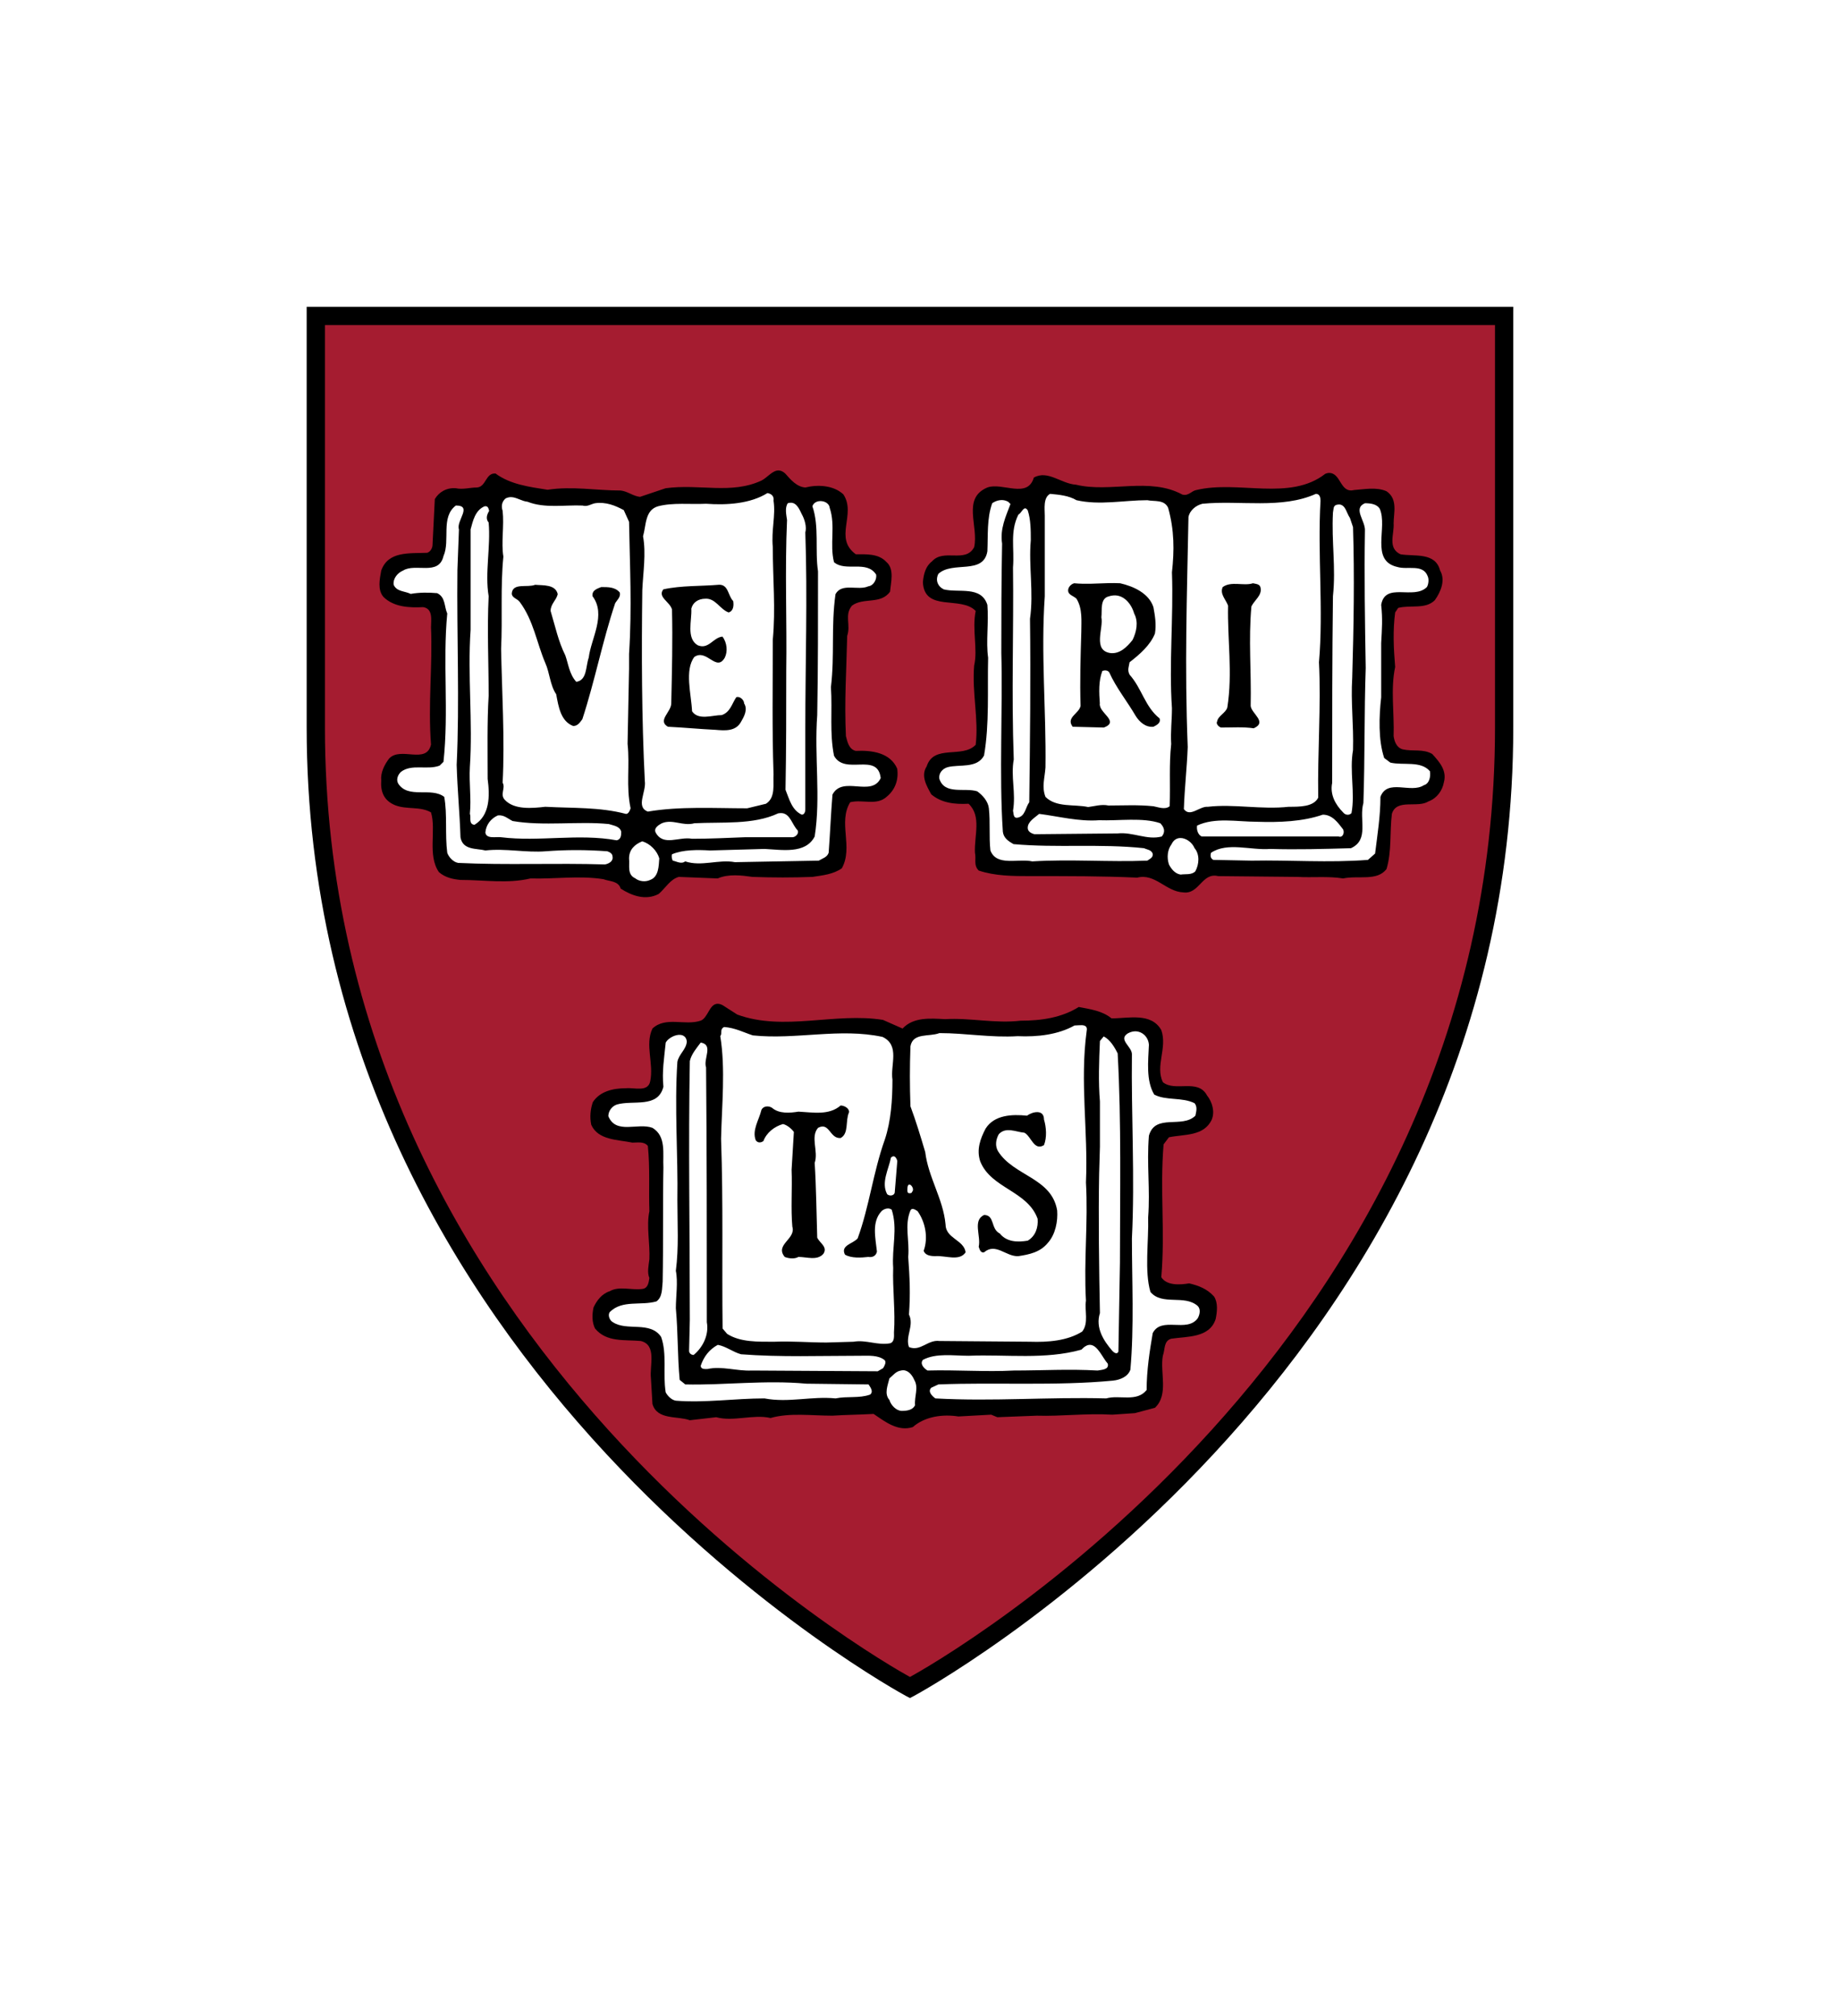
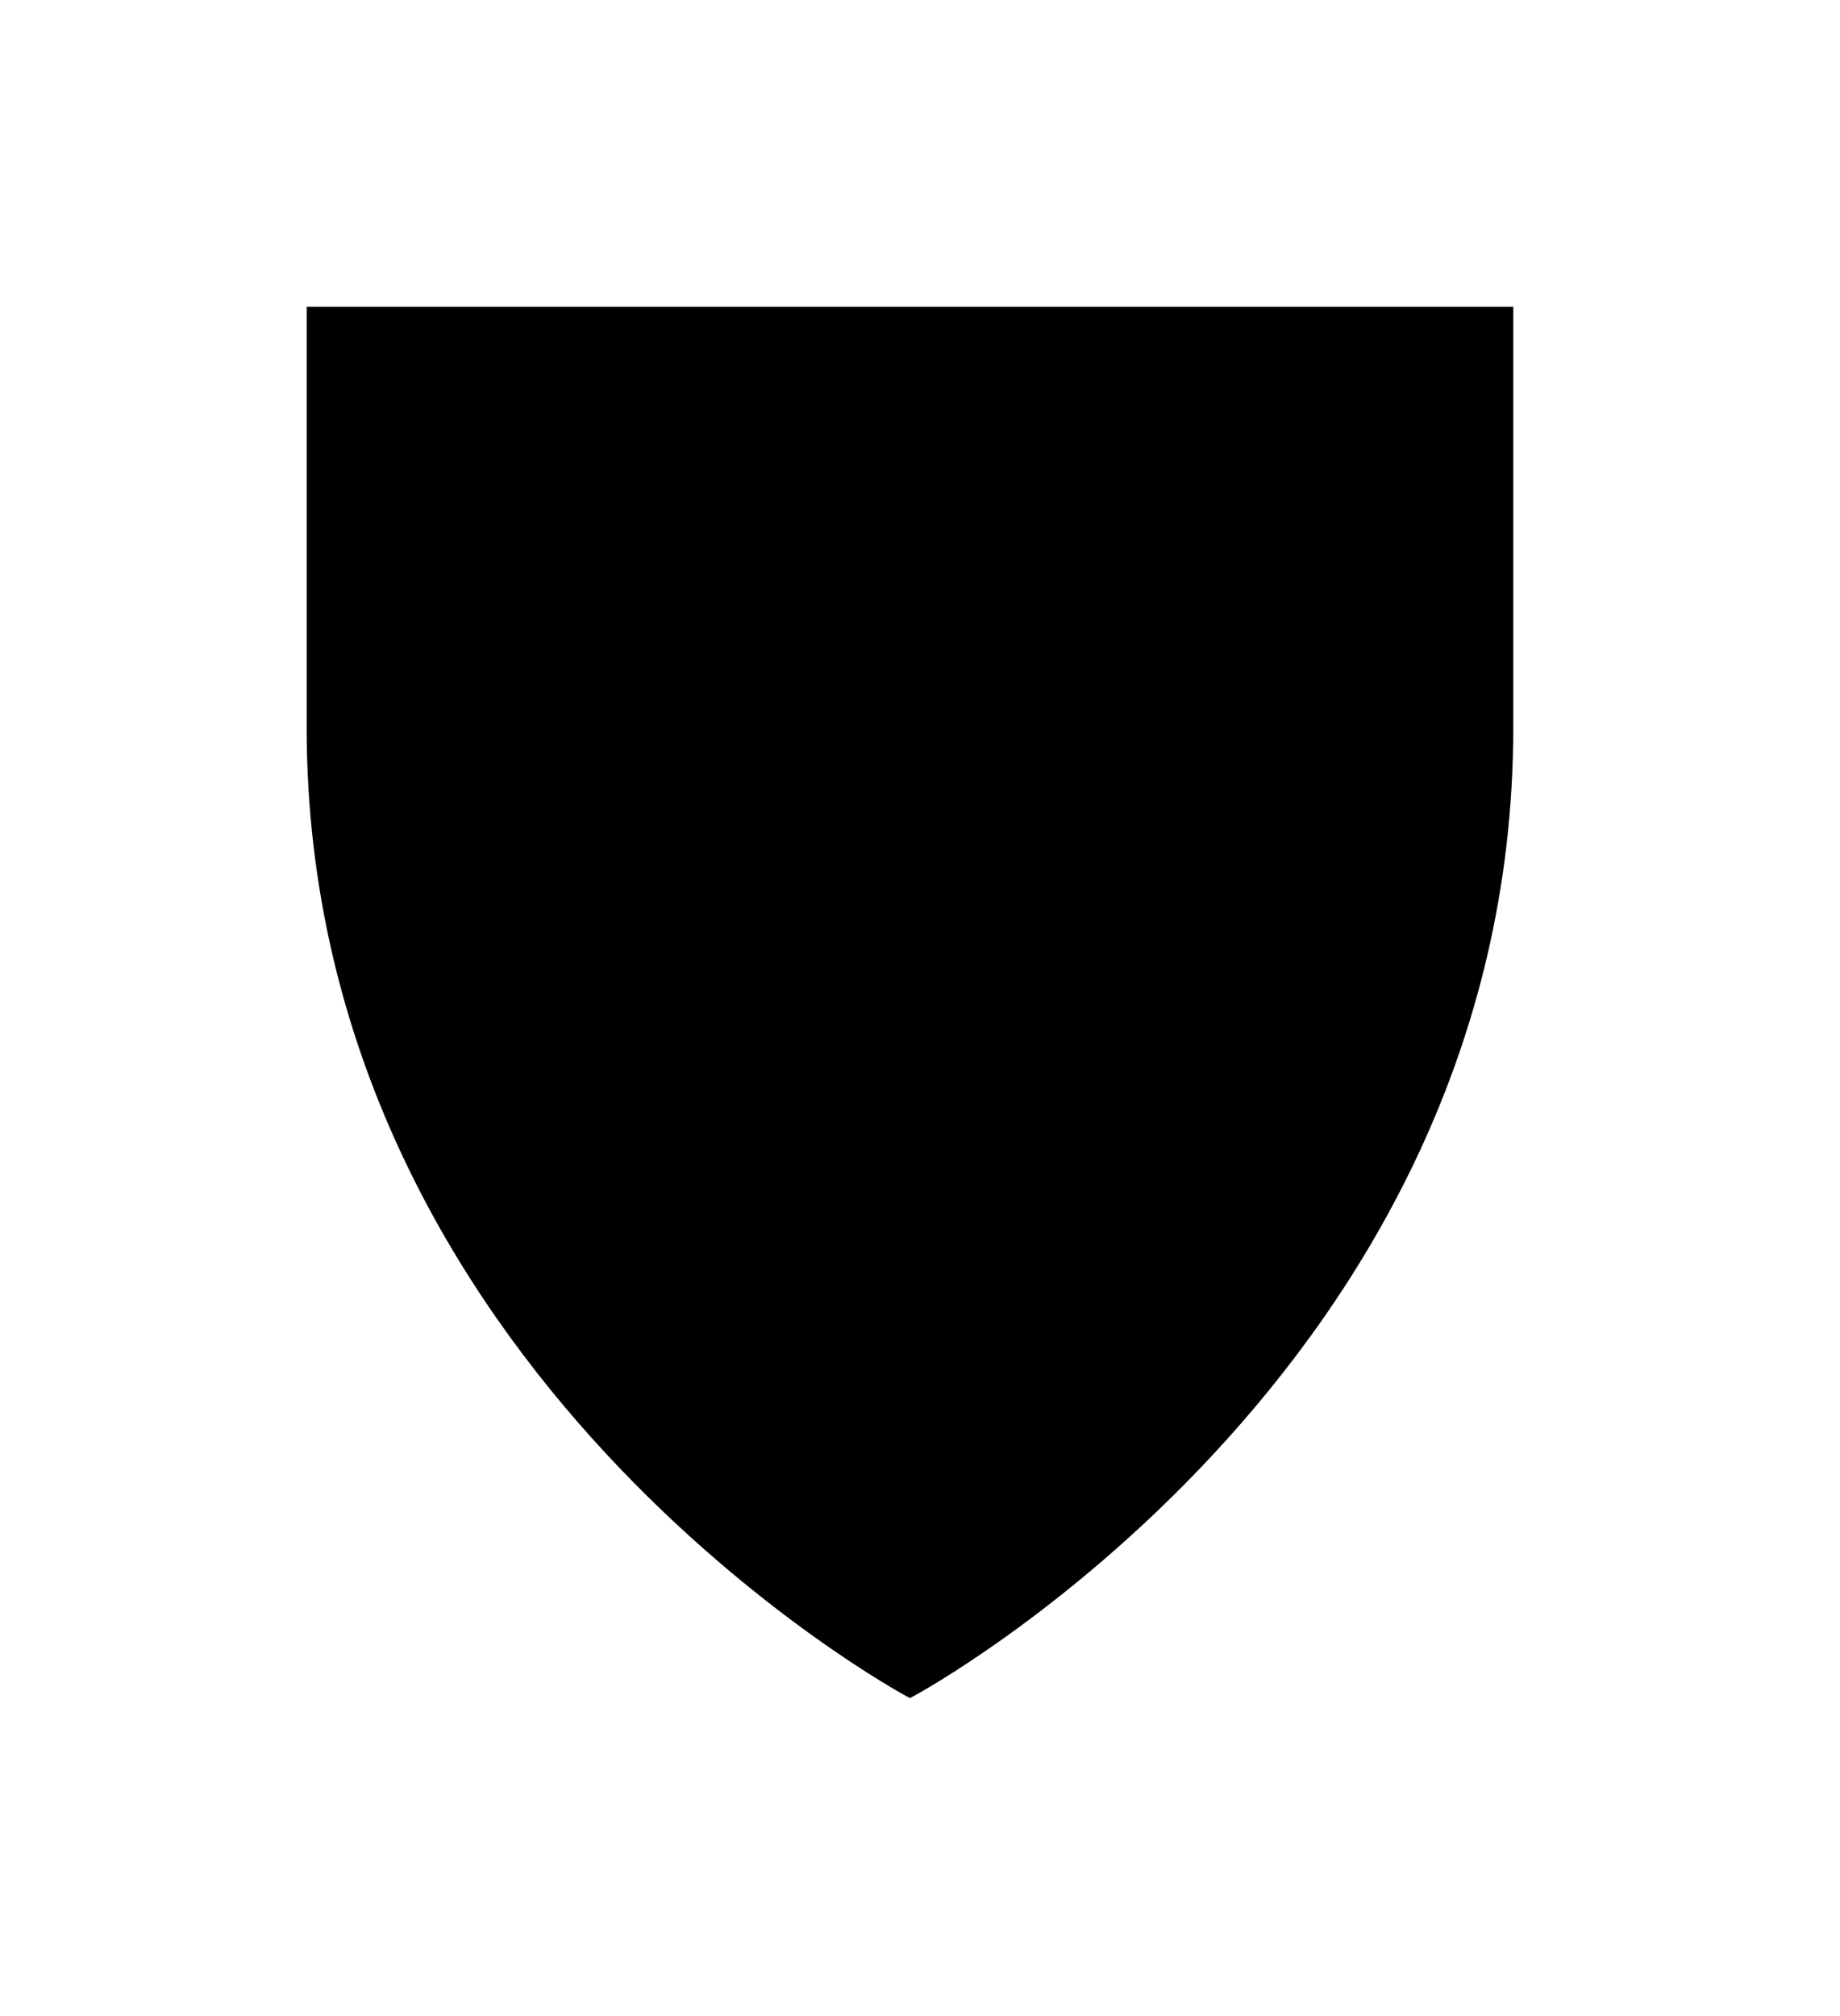
<svg xmlns="http://www.w3.org/2000/svg" width="42" height="46" viewBox="0 0 42 46" fill="none">
  <g filter="url(#filter0_d_1377_19321)">
    <path d="M7 1V1.209V10.598C7 25.333 20.672 32.692 20.672 32.692L20.771 32.744L20.869 32.692C20.869 32.692 34.542 25.333 34.542 10.598V1.209L34.543 1H34.334H7.209H7L7 1Z" fill="black" />
-     <path d="M7.417 1.417H34.125V10.598C34.125 24.766 21.321 31.961 20.771 32.263C20.222 31.96 7.417 24.765 7.417 10.598V1.417Z" fill="#A51C30" />
-     <path d="M17.773 4.734C17.631 4.731 17.512 4.901 17.379 4.966C16.686 5.285 15.973 5.035 15.194 5.14L14.608 5.337C14.449 5.319 14.328 5.21 14.168 5.192C13.6 5.192 13.064 5.088 12.499 5.175C12.073 5.108 11.65 5.053 11.311 4.804C11.082 4.786 11.099 5.109 10.887 5.123C10.728 5.123 10.565 5.175 10.406 5.14C10.194 5.122 10.015 5.23 9.925 5.389L9.873 6.433C9.873 6.505 9.821 6.593 9.751 6.613C9.342 6.63 8.861 6.571 8.702 7.018C8.667 7.212 8.613 7.459 8.754 7.621C8.986 7.85 9.339 7.87 9.658 7.853C9.89 7.887 9.838 8.151 9.838 8.311C9.876 9.197 9.768 10.05 9.838 10.988C9.734 11.449 9.148 11.026 8.882 11.307C8.774 11.45 8.684 11.629 8.702 11.806C8.684 12.055 8.755 12.266 9.021 12.373C9.288 12.477 9.592 12.393 9.838 12.536C9.963 12.944 9.752 13.507 10.018 13.898C10.16 14.023 10.334 14.06 10.51 14.077C11.061 14.077 11.578 14.168 12.11 14.043C12.661 14.06 13.222 13.973 13.774 14.06C13.915 14.115 14.113 14.095 14.168 14.275C14.414 14.434 14.736 14.556 15.037 14.396C15.197 14.255 15.301 14.06 15.495 14.008L16.382 14.043C16.628 13.935 16.93 13.973 17.176 14.008C17.637 14.025 18.101 14.025 18.544 14.008C18.773 13.973 19.022 13.95 19.216 13.811C19.483 13.33 19.123 12.765 19.407 12.304C19.692 12.234 20.011 12.391 20.242 12.177C20.436 12.017 20.515 11.788 20.48 11.539C20.32 11.168 19.892 11.116 19.535 11.133C19.375 11.098 19.343 10.922 19.309 10.797C19.271 10.001 19.321 9.287 19.338 8.508C19.425 8.258 19.268 8.03 19.448 7.818C19.711 7.624 20.103 7.8 20.317 7.499C20.332 7.302 20.424 6.981 20.231 6.821C20.053 6.627 19.767 6.647 19.535 6.647C19.022 6.273 19.553 5.74 19.251 5.28C19.023 5.068 18.663 5.054 18.382 5.123C18.188 5.109 18.048 4.946 17.924 4.804C17.871 4.756 17.821 4.735 17.773 4.734L17.773 4.734ZM30.316 4.792C30.296 4.794 30.276 4.803 30.252 4.81C29.439 5.444 28.267 4.951 27.308 5.181C27.2 5.198 27.131 5.323 26.989 5.285C26.244 4.879 25.339 5.249 24.56 5.059C24.221 5.038 23.917 4.717 23.598 4.897C23.456 5.389 22.874 4.998 22.538 5.123C21.952 5.369 22.343 6.007 22.236 6.485C22.039 6.859 21.54 6.508 21.274 6.809C21.132 6.916 21.083 7.091 21.066 7.285C21.1 7.974 21.935 7.587 22.271 7.94C22.184 8.365 22.323 8.812 22.236 9.186C22.184 9.806 22.343 10.409 22.271 10.994C21.969 11.313 21.315 10.974 21.152 11.487C21.013 11.701 21.15 11.93 21.257 12.124C21.489 12.321 21.79 12.356 22.109 12.339C22.41 12.623 22.236 13.065 22.254 13.457C22.288 13.596 22.216 13.738 22.34 13.863C22.711 13.988 23.122 13.99 23.511 13.99C24.38 13.99 25.16 13.988 25.957 14.025C26.366 13.919 26.614 14.344 27.006 14.361C27.377 14.414 27.432 13.9 27.806 13.99C27.806 13.99 29.614 14.008 29.614 14.008C29.968 14.028 30.319 13.988 30.658 14.043C31.009 13.97 31.435 14.111 31.649 13.828C31.771 13.419 31.719 12.994 31.771 12.57C31.878 12.214 32.356 12.445 32.605 12.286C32.8 12.214 32.924 12.04 32.959 11.846C33.031 11.58 32.855 11.382 32.692 11.203C32.481 11.081 32.252 11.15 32.02 11.098C31.878 11.06 31.829 10.919 31.811 10.797C31.829 10.281 31.738 9.716 31.846 9.22C31.811 8.795 31.791 8.383 31.846 7.974L31.916 7.87C32.2 7.798 32.536 7.908 32.75 7.696C32.892 7.5 32.997 7.232 32.872 7.018C32.764 6.592 32.287 6.702 31.968 6.647C31.666 6.505 31.829 6.186 31.811 5.94C31.811 5.707 31.913 5.387 31.649 5.209C31.418 5.106 31.136 5.166 30.907 5.181C30.576 5.262 30.617 4.765 30.316 4.792ZM16.353 16.906C16.191 16.931 16.151 17.23 15.994 17.288C15.637 17.41 15.195 17.184 14.893 17.468C14.716 17.839 14.928 18.265 14.841 18.674C14.789 18.923 14.486 18.812 14.29 18.83C13.989 18.83 13.69 18.902 13.531 19.149C13.478 19.308 13.458 19.485 13.496 19.665C13.655 20.018 14.099 20.001 14.435 20.071C14.559 20.071 14.699 20.039 14.788 20.146C14.84 20.659 14.806 21.14 14.823 21.636C14.751 21.972 14.84 22.377 14.823 22.731C14.806 22.872 14.768 23.035 14.823 23.16C14.806 23.267 14.791 23.391 14.667 23.409C14.417 23.444 14.13 23.337 13.919 23.461C13.742 23.516 13.621 23.672 13.548 23.832C13.513 23.991 13.51 24.171 13.583 24.313C13.846 24.632 14.255 24.563 14.626 24.597C15 24.687 14.824 25.165 14.858 25.449L14.893 26.034C15 26.405 15.461 26.301 15.745 26.405L16.348 26.336C16.739 26.444 17.197 26.263 17.588 26.354C18.032 26.229 18.507 26.301 19.002 26.301C19.304 26.281 19.622 26.279 19.941 26.261C20.207 26.441 20.495 26.669 20.834 26.562C21.115 26.316 21.521 26.263 21.877 26.319L22.625 26.278L22.764 26.336L23.668 26.301C24.219 26.319 24.786 26.243 25.39 26.278L25.905 26.243L26.363 26.121C26.682 25.82 26.474 25.324 26.543 24.933C26.598 24.791 26.557 24.597 26.734 24.545C27.108 24.49 27.606 24.528 27.748 24.099C27.785 23.925 27.803 23.724 27.713 23.583C27.554 23.406 27.36 23.334 27.145 23.282C26.934 23.317 26.633 23.337 26.508 23.142C26.598 22.079 26.473 21.174 26.56 20.111C26.56 20.111 26.682 19.949 26.682 19.949C27.035 19.876 27.482 19.931 27.661 19.543C27.731 19.367 27.676 19.152 27.551 18.993C27.34 18.601 26.827 18.923 26.543 18.691C26.366 18.318 26.65 17.912 26.508 17.503C26.276 17.097 25.764 17.236 25.372 17.236C25.161 17.063 24.891 17.028 24.624 16.976C24.236 17.219 23.775 17.289 23.297 17.289C22.711 17.358 22.144 17.219 21.575 17.254C21.236 17.236 20.851 17.202 20.602 17.468L20.155 17.271C19.058 17.094 17.892 17.538 16.829 17.149L16.493 16.934C16.439 16.905 16.391 16.899 16.353 16.905L16.353 16.906Z" fill="black" />
-     <path d="M17.518 5.25C17.127 5.494 16.593 5.529 16.116 5.494C15.762 5.512 15.356 5.462 15.02 5.552C14.719 5.639 14.751 5.986 14.678 6.236C14.751 6.627 14.678 7.076 14.661 7.465C14.643 8.884 14.646 10.385 14.719 11.823C14.754 12.072 14.504 12.412 14.788 12.518C15.515 12.394 16.31 12.443 17.055 12.443L17.484 12.339C17.712 12.197 17.642 11.878 17.657 11.666C17.622 10.62 17.64 9.676 17.64 8.595C17.707 7.885 17.64 7.213 17.64 6.485C17.603 6.094 17.709 5.76 17.657 5.424C17.674 5.32 17.605 5.265 17.518 5.25ZM23.969 5.268C23.809 5.357 23.848 5.607 23.848 5.766V7.603C23.757 8.933 23.882 10.197 23.864 11.51C23.847 11.756 23.775 11.953 23.864 12.182C24.111 12.431 24.522 12.345 24.838 12.414C24.98 12.397 25.14 12.345 25.302 12.379C25.655 12.379 25.972 12.359 26.328 12.396C26.433 12.414 26.592 12.483 26.699 12.396C26.717 11.881 26.682 11.455 26.734 10.976C26.716 10.693 26.751 10.441 26.751 10.159C26.681 9.148 26.788 8.087 26.751 7.059C26.806 6.56 26.807 6.1 26.664 5.586C26.574 5.392 26.348 5.447 26.189 5.413C25.655 5.413 25.102 5.534 24.572 5.413C24.395 5.308 24.183 5.288 23.969 5.268ZM30.037 5.268C29.255 5.621 28.299 5.41 27.447 5.494C27.305 5.529 27.163 5.635 27.128 5.795C27.093 7.64 27.038 9.183 27.111 11.046C27.093 11.524 27.04 11.965 27.023 12.461C27.165 12.658 27.38 12.39 27.574 12.408C28.16 12.339 28.797 12.477 29.417 12.408C29.666 12.408 29.982 12.412 30.09 12.2C30.072 11.172 30.157 10.101 30.107 9.11C30.212 7.923 30.072 6.647 30.142 5.425C30.142 5.355 30.125 5.268 30.037 5.268ZM11.67 5.343C11.629 5.342 11.587 5.35 11.542 5.372C11.453 5.445 11.438 5.552 11.473 5.656C11.511 5.995 11.437 6.381 11.49 6.699C11.42 7.409 11.473 8.082 11.438 8.809C11.456 9.748 11.525 10.885 11.473 11.858C11.546 11.983 11.403 12.127 11.525 12.252C11.739 12.48 12.145 12.443 12.446 12.408C13.084 12.443 13.687 12.412 14.29 12.571C14.345 12.571 14.376 12.499 14.394 12.443C14.286 11.931 14.38 11.487 14.325 10.971L14.359 9.255V8.919C14.428 7.852 14.376 6.917 14.359 5.906L14.238 5.639C14.043 5.534 13.829 5.447 13.583 5.482C13.493 5.499 13.403 5.569 13.298 5.535C12.893 5.517 12.432 5.604 12.041 5.448C11.908 5.435 11.793 5.347 11.67 5.343ZM22.821 5.413C22.757 5.421 22.699 5.447 22.648 5.482C22.523 5.835 22.555 6.204 22.538 6.578C22.448 7.126 21.741 6.792 21.419 7.094C21.349 7.235 21.399 7.375 21.541 7.447C21.88 7.534 22.396 7.357 22.538 7.801C22.572 8.209 22.502 8.635 22.555 9.006C22.537 9.751 22.587 10.511 22.462 11.238C22.303 11.54 21.9 11.435 21.633 11.504C21.509 11.539 21.421 11.646 21.442 11.771C21.564 12.142 22.021 11.965 22.305 12.055C22.43 12.142 22.555 12.285 22.572 12.443C22.607 12.765 22.572 13.087 22.607 13.405C22.749 13.776 23.244 13.583 23.563 13.654C24.433 13.6 25.319 13.672 26.189 13.637C26.241 13.599 26.331 13.564 26.311 13.475C26.276 13.388 26.186 13.388 26.114 13.353C25.103 13.246 24.128 13.35 23.134 13.26C23.013 13.191 22.908 13.119 22.891 12.976C22.804 11.681 22.891 10.139 22.856 8.896C22.856 8.064 22.857 7.273 22.874 6.404C22.822 6.065 22.96 5.781 23.065 5.5L23.012 5.448C22.95 5.413 22.885 5.404 22.821 5.413ZM18.689 5.436C18.624 5.446 18.564 5.486 18.544 5.552C18.704 6.01 18.599 6.558 18.672 7.036C18.672 8.189 18.674 9.2 18.654 10.316C18.584 11.258 18.738 12.182 18.596 13.086C18.385 13.495 17.84 13.387 17.449 13.37L16.208 13.405C15.924 13.388 15.588 13.385 15.339 13.492C15.322 13.544 15.339 13.602 15.356 13.637C15.447 13.654 15.55 13.724 15.64 13.654C16.014 13.779 16.402 13.602 16.776 13.672L18.689 13.637C18.776 13.585 18.88 13.561 18.915 13.457C18.947 13.031 18.967 12.556 19.002 12.13C19.234 11.687 19.892 12.197 20.103 11.754C20.034 11.15 19.286 11.704 19.037 11.243C18.933 10.711 19.002 10.229 18.967 9.678C19.055 8.934 18.967 8.302 19.071 7.557C19.214 7.29 19.59 7.484 19.819 7.378C19.944 7.363 20.017 7.215 19.999 7.111C19.785 6.772 19.303 7.056 19.037 6.827C18.933 6.418 19.077 5.992 18.938 5.586C18.927 5.476 18.797 5.418 18.689 5.436ZM18.046 5.471C18.025 5.471 18.006 5.473 17.982 5.482C17.912 5.586 17.947 5.74 17.965 5.865C17.913 7.001 17.964 8.189 17.947 9.307C17.947 10.246 17.947 11.081 17.93 12.02C18.016 12.231 18.072 12.481 18.301 12.588C18.353 12.588 18.382 12.536 18.382 12.466V10.617C18.382 9.145 18.434 7.62 18.382 6.149C18.417 6.027 18.37 5.853 18.301 5.731C18.255 5.64 18.19 5.464 18.046 5.471ZM31.156 5.482C30.872 5.604 31.174 5.886 31.156 6.114C31.139 7.143 31.156 8.175 31.174 9.238C31.139 10.267 31.156 11.293 31.121 12.322C31.014 12.696 31.263 13.159 30.837 13.353C30.217 13.371 29.597 13.388 28.994 13.37C28.551 13.405 28.017 13.208 27.644 13.457C27.626 13.509 27.623 13.585 27.696 13.62L28.565 13.637C29.451 13.62 30.321 13.689 31.225 13.62L31.388 13.475C31.44 13.049 31.51 12.626 31.51 12.182C31.669 11.757 32.2 12.112 32.501 11.916C32.626 11.881 32.66 11.722 32.64 11.597C32.428 11.351 32.038 11.47 31.736 11.4L31.596 11.295C31.458 10.887 31.478 10.337 31.527 9.91V8.67C31.545 8.351 31.562 8.122 31.527 7.801C31.617 7.27 32.269 7.696 32.57 7.395C32.605 7.34 32.623 7.218 32.588 7.146C32.48 6.861 32.13 7.007 31.898 6.937C31.264 6.794 31.686 6.03 31.492 5.604C31.423 5.499 31.281 5.482 31.156 5.482ZM30.582 5.511C30.563 5.508 30.537 5.513 30.513 5.517C30.426 5.537 30.443 5.624 30.426 5.697C30.391 6.366 30.496 6.945 30.426 7.603C30.408 9.02 30.408 10.409 30.408 11.863C30.354 12.127 30.481 12.358 30.658 12.536C30.713 12.605 30.8 12.605 30.849 12.553C30.936 12.092 30.8 11.594 30.884 11.116C30.901 10.528 30.831 10.031 30.866 9.464C30.9 8.293 30.919 7.146 30.884 6.027L30.814 5.818C30.738 5.712 30.719 5.531 30.582 5.511ZM10.406 5.534C10.052 5.801 10.282 6.331 10.123 6.688C10.015 7.148 9.484 6.841 9.201 7.018C9.076 7.07 8.966 7.2 8.986 7.343C9.056 7.502 9.232 7.482 9.375 7.551C9.569 7.516 9.784 7.517 9.978 7.534C10.172 7.624 10.137 7.839 10.209 7.998C10.102 9.113 10.247 10.229 10.123 11.382L10.035 11.469C9.751 11.577 9.395 11.421 9.149 11.614C9.077 11.687 9.039 11.791 9.091 11.881C9.323 12.234 9.839 11.951 10.14 12.182C10.213 12.57 10.155 13.049 10.209 13.457C10.244 13.561 10.351 13.672 10.459 13.689C11.536 13.742 12.693 13.689 13.809 13.724C13.898 13.707 14.002 13.651 13.982 13.544C13.982 13.475 13.912 13.44 13.861 13.423C13.362 13.388 12.937 13.388 12.458 13.423C12.014 13.46 11.539 13.353 11.079 13.405C10.882 13.353 10.563 13.405 10.511 13.104C10.493 12.536 10.441 12.037 10.424 11.452C10.493 10.014 10.424 8.495 10.441 7.007L10.476 6.079C10.407 5.885 10.794 5.534 10.406 5.534ZM11.061 5.552C10.847 5.642 10.794 5.885 10.742 6.079V8.369C10.67 9.415 10.795 10.476 10.725 11.504C10.705 11.878 10.76 12.218 10.725 12.571C10.76 12.643 10.687 12.803 10.83 12.82C11.183 12.605 11.183 12.162 11.131 11.771C11.131 11.185 11.117 10.461 11.154 9.875C11.154 9.096 11.117 8.365 11.154 7.603C11.064 7.07 11.204 6.473 11.154 5.923C11.082 5.835 11.114 5.743 11.166 5.656C11.151 5.621 11.151 5.535 11.061 5.552ZM23.401 5.598C23.349 5.598 23.312 5.704 23.245 5.743C23.05 6.135 23.158 6.503 23.123 6.949C23.141 8.4 23.085 9.788 23.14 11.33C23.068 11.721 23.193 12.092 23.123 12.501C23.141 12.556 23.123 12.675 23.227 12.657C23.404 12.623 23.404 12.428 23.494 12.304C23.512 10.884 23.528 9.487 23.511 8.119C23.598 7.517 23.477 6.911 23.529 6.328C23.529 6.1 23.529 5.856 23.459 5.644C23.437 5.613 23.418 5.598 23.401 5.598ZM17.854 12.553C17.827 12.55 17.795 12.552 17.762 12.558C17.197 12.825 16.472 12.751 15.849 12.784C15.586 12.857 15.355 12.681 15.107 12.784C15.037 12.822 14.913 12.894 14.968 12.999C15.145 13.317 15.496 13.083 15.797 13.138C16.241 13.138 16.576 13.118 17.002 13.103H18.086C18.159 13.103 18.243 13.017 18.208 12.947C18.084 12.823 18.042 12.576 17.854 12.553ZM23.72 12.57C23.615 12.66 23.459 12.747 23.459 12.889C23.459 12.976 23.543 13.017 23.615 13.034L25.511 13.016C25.864 12.979 26.183 13.176 26.519 13.086C26.609 12.979 26.574 12.875 26.485 12.784C26.093 12.646 25.53 12.732 25.088 12.715C24.626 12.75 24.163 12.626 23.72 12.57ZM30.194 12.588C29.734 12.747 29.203 12.767 28.687 12.75C28.244 12.75 27.734 12.643 27.325 12.837C27.308 12.924 27.343 13.048 27.43 13.086H30.554C30.657 13.121 30.693 12.993 30.658 12.924C30.536 12.764 30.409 12.588 30.194 12.588ZM11.363 12.605C11.203 12.678 11.096 12.816 11.079 12.993C11.096 13.152 11.331 13.086 11.438 13.103C12.305 13.211 13.206 13.014 14.075 13.173C14.179 13.155 14.18 13.049 14.18 12.976C14.147 12.851 14.004 12.837 13.897 12.802C13.207 12.732 12.407 12.855 11.7 12.733C11.595 12.681 11.505 12.588 11.364 12.605L11.363 12.605ZM26.937 13.121C26.858 13.124 26.787 13.166 26.74 13.265C26.65 13.387 26.63 13.564 26.682 13.723C26.737 13.831 26.824 13.937 26.949 13.955C27.056 13.937 27.198 13.97 27.285 13.88C27.372 13.721 27.389 13.495 27.267 13.352C27.213 13.22 27.068 13.116 26.937 13.121ZM14.661 13.196C14.484 13.266 14.359 13.39 14.359 13.585C14.376 13.761 14.31 13.953 14.504 14.043C14.591 14.112 14.734 14.129 14.841 14.077C15.038 14.004 15.035 13.761 15.049 13.585C14.997 13.407 14.837 13.249 14.661 13.196ZM24.695 17.391C24.671 17.39 24.645 17.391 24.62 17.393C24.586 17.395 24.553 17.398 24.527 17.398C24.153 17.607 23.689 17.663 23.229 17.642C22.626 17.68 22.046 17.572 21.443 17.572C21.211 17.662 20.837 17.555 20.782 17.874C20.765 18.351 20.765 18.763 20.782 19.242C20.907 19.578 21.014 19.931 21.119 20.285C21.191 20.87 21.528 21.351 21.583 21.936C21.583 22.259 22.006 22.29 22.041 22.574C21.899 22.786 21.582 22.643 21.35 22.661C21.247 22.661 21.119 22.646 21.084 22.539C21.192 22.238 21.122 21.885 20.945 21.635C20.892 21.601 20.817 21.548 20.782 21.618C20.64 21.954 20.765 22.308 20.731 22.678C20.765 23.16 20.783 23.516 20.748 23.994C20.873 24.244 20.658 24.49 20.748 24.736C21.014 24.843 21.176 24.563 21.443 24.597L23.512 24.614C23.921 24.628 24.362 24.594 24.701 24.383C24.857 24.189 24.753 23.908 24.788 23.675C24.736 22.754 24.84 21.902 24.788 20.98C24.84 19.792 24.646 18.688 24.805 17.52C24.825 17.421 24.768 17.395 24.695 17.391ZM16.529 17.433C16.421 17.488 16.494 17.573 16.441 17.642C16.563 18.387 16.476 19.218 16.459 19.983C16.511 21.472 16.476 22.859 16.494 24.313L16.598 24.435C16.899 24.628 17.302 24.614 17.676 24.614C18.068 24.597 18.473 24.632 18.864 24.632L19.484 24.614C19.768 24.563 20.035 24.704 20.319 24.649C20.423 24.615 20.406 24.487 20.406 24.4C20.441 23.937 20.371 23.389 20.388 22.928C20.354 22.464 20.496 22.041 20.354 21.601C20.284 21.546 20.177 21.581 20.122 21.635C19.893 21.882 19.983 22.239 20.017 22.557C20 22.644 19.928 22.697 19.82 22.679C19.661 22.697 19.43 22.713 19.287 22.626C19.18 22.412 19.469 22.381 19.577 22.256C19.843 21.529 19.931 20.745 20.197 20.001C20.339 19.575 20.371 19.093 20.371 18.633C20.319 18.297 20.55 17.853 20.145 17.659C19.168 17.448 18.174 17.728 17.183 17.624C16.972 17.555 16.778 17.451 16.529 17.433ZM25.918 17.531C25.863 17.53 25.802 17.547 25.744 17.578C25.516 17.721 25.837 17.877 25.837 18.053C25.82 19.419 25.907 20.888 25.837 22.256C25.837 23.212 25.89 24.276 25.802 25.252C25.747 25.412 25.568 25.484 25.408 25.501C24.113 25.626 22.733 25.536 21.42 25.588L21.258 25.663C21.168 25.75 21.279 25.855 21.35 25.907C22.663 25.98 23.921 25.872 25.251 25.907C25.553 25.82 25.944 26 26.173 25.716C26.173 25.273 26.242 24.826 26.312 24.418C26.509 24.027 27.088 24.417 27.338 24.081C27.39 23.991 27.41 23.867 27.338 23.797C27.036 23.531 26.526 23.797 26.26 23.478C26.12 23.001 26.223 22.325 26.208 21.774C26.257 21.136 26.172 20.569 26.225 19.914C26.367 19.398 26.985 19.757 27.286 19.456C27.304 19.366 27.338 19.259 27.268 19.172C26.984 19.029 26.613 19.117 26.347 18.975C26.155 18.657 26.21 18.21 26.225 17.839C26.214 17.667 26.082 17.535 25.918 17.531ZM15.537 17.613C15.416 17.598 15.252 17.687 15.196 17.787C15.161 18.14 15.108 18.442 15.143 18.795C15.019 19.294 14.453 19.094 14.082 19.201C13.975 19.236 13.886 19.343 13.886 19.468C14.062 19.893 14.558 19.609 14.894 19.734C15.213 19.928 15.126 20.32 15.143 20.638C15.126 21.491 15.143 22.342 15.126 23.246C15.108 23.388 15.129 23.585 14.986 23.693C14.63 23.797 14.204 23.652 13.92 23.936C13.865 24.008 13.92 24.134 13.99 24.168C14.308 24.38 14.842 24.134 15.091 24.504C15.23 24.896 15.126 25.325 15.195 25.768C15.23 25.837 15.32 25.942 15.427 25.959C16.096 26.012 16.775 25.907 17.45 25.907C17.997 26.012 18.526 25.852 19.073 25.907C19.339 25.852 19.612 25.91 19.861 25.82C19.948 25.75 19.861 25.644 19.826 25.588L18.406 25.571C17.467 25.484 16.526 25.609 15.642 25.588L15.514 25.484C15.462 24.916 15.479 24.435 15.427 23.849C15.427 23.583 15.479 23.247 15.427 22.997C15.497 22.447 15.462 21.954 15.462 21.386C15.479 20.375 15.392 19.256 15.462 18.227C15.497 18.051 15.662 17.947 15.677 17.769C15.671 17.671 15.61 17.622 15.537 17.613ZM25.193 17.648L25.107 17.752C25.087 18.195 25.069 18.688 25.107 19.131V20.163L25.089 20.783C25.071 21.759 25.087 22.966 25.107 23.96C24.999 24.296 25.193 24.594 25.391 24.823C25.426 24.861 25.498 24.913 25.529 24.84L25.564 22.806C25.564 21.262 25.599 19.613 25.512 18.036C25.443 17.894 25.336 17.717 25.193 17.648ZM15.995 17.787C15.905 17.909 15.781 18.05 15.746 18.21C15.711 20.139 15.746 22.111 15.746 24.116L15.729 24.823C15.729 24.878 15.781 24.916 15.833 24.916C16.047 24.74 16.187 24.453 16.134 24.168C16.134 22.128 16.134 20.25 16.117 18.355C16.047 18.161 16.294 17.839 15.995 17.787ZM20.389 20.383C20.373 20.386 20.355 20.395 20.337 20.412C20.285 20.679 20.108 20.983 20.25 21.247C20.305 21.299 20.409 21.282 20.423 21.212L20.482 20.488C20.468 20.434 20.434 20.377 20.389 20.383ZM20.759 21.027C20.753 21.026 20.748 21.03 20.742 21.032C20.727 21.04 20.718 21.062 20.713 21.102C20.713 21.157 20.693 21.242 20.783 21.224C20.817 21.224 20.818 21.189 20.835 21.171C20.858 21.114 20.803 21.031 20.759 21.027ZM16.384 24.685C16.189 24.792 16.068 24.949 15.995 25.16C15.995 25.25 16.099 25.236 16.152 25.236C16.473 25.163 16.827 25.288 17.16 25.271L20.035 25.288L20.157 25.218C20.191 25.163 20.232 25.09 20.197 25.038C20.055 24.914 19.823 24.934 19.647 24.934C18.742 24.934 17.803 24.969 16.916 24.9C16.722 24.847 16.578 24.72 16.384 24.685ZM24.88 24.685C24.822 24.684 24.759 24.716 24.683 24.795C23.852 25.027 22.979 24.9 22.11 24.934C21.756 24.934 21.368 24.868 21.067 25.027C20.994 25.115 21.081 25.215 21.171 25.271C21.826 25.253 22.504 25.305 23.142 25.271C23.796 25.271 24.396 25.233 25.054 25.271C25.141 25.253 25.321 25.256 25.286 25.114C25.167 24.981 25.055 24.688 24.88 24.685ZM20.62 25.265C20.604 25.264 20.586 25.266 20.568 25.271C20.447 25.288 20.389 25.38 20.302 25.45C20.265 25.607 20.177 25.8 20.302 25.943C20.337 26.064 20.461 26.192 20.586 26.192C20.707 26.192 20.834 26.171 20.887 26.064C20.869 25.853 20.974 25.662 20.869 25.485C20.824 25.378 20.736 25.267 20.62 25.265Z" fill="white" />
    <path d="M25.306 7.305C25.045 7.311 24.787 7.334 24.52 7.308C24.45 7.325 24.381 7.397 24.381 7.47C24.381 7.577 24.502 7.592 24.572 7.661C24.714 7.89 24.682 8.174 24.682 8.42C24.664 9.023 24.648 9.54 24.665 10.107C24.63 10.284 24.325 10.37 24.485 10.582L25.198 10.6C25.569 10.458 25.07 10.264 25.105 10.049C25.087 9.803 25.073 9.539 25.163 9.307C25.215 9.29 25.282 9.287 25.32 9.342C25.479 9.695 25.726 9.997 25.922 10.333C26.01 10.475 26.152 10.6 26.328 10.582C26.398 10.547 26.505 10.496 26.468 10.391C26.134 10.125 26.068 9.713 25.784 9.394C25.729 9.288 25.766 9.218 25.784 9.11C26.013 8.934 26.259 8.719 26.363 8.455C26.398 8.241 26.363 8.047 26.328 7.853C26.224 7.534 25.87 7.377 25.569 7.308C25.48 7.303 25.393 7.303 25.306 7.305ZM28.6 7.308C28.389 7.377 28.105 7.252 27.91 7.395C27.838 7.551 27.98 7.676 28.032 7.818C28.015 8.581 28.139 9.359 28.015 10.142C27.98 10.267 27.801 10.336 27.783 10.46C27.748 10.512 27.818 10.583 27.87 10.6C28.137 10.6 28.371 10.582 28.618 10.617C28.936 10.475 28.565 10.283 28.548 10.107C28.565 9.307 28.495 8.597 28.565 7.835C28.635 7.693 28.809 7.586 28.774 7.412C28.76 7.325 28.673 7.325 28.6 7.308ZM12.215 7.343C12.038 7.415 11.703 7.29 11.682 7.54C11.682 7.641 11.806 7.658 11.861 7.731C12.18 8.157 12.25 8.667 12.447 9.127C12.551 9.359 12.553 9.629 12.696 9.841C12.748 10.125 12.8 10.458 13.084 10.565C13.191 10.565 13.241 10.478 13.293 10.409C13.577 9.54 13.756 8.617 14.041 7.766C14.078 7.696 14.179 7.62 14.145 7.516C14.037 7.392 13.881 7.395 13.722 7.395C13.635 7.432 13.507 7.465 13.525 7.603C13.843 8.029 13.493 8.562 13.438 9.006C13.368 9.203 13.403 9.522 13.154 9.557C12.994 9.38 12.973 9.148 12.904 8.954C12.745 8.636 12.675 8.296 12.568 7.94C12.568 7.78 12.697 7.699 12.731 7.557C12.679 7.328 12.391 7.36 12.215 7.343ZM16.399 7.343C16.008 7.377 15.551 7.357 15.142 7.447C15.003 7.623 15.287 7.725 15.339 7.905C15.356 8.615 15.339 9.305 15.322 10.049C15.322 10.247 15 10.44 15.246 10.582C15.62 10.6 15.973 10.635 16.33 10.652C16.541 10.67 16.788 10.692 16.91 10.478C16.983 10.353 17.075 10.191 16.985 10.049C16.985 9.963 16.874 9.875 16.805 9.91C16.701 10.069 16.669 10.247 16.475 10.316C16.261 10.316 15.94 10.443 15.797 10.229C15.78 9.841 15.621 9.291 15.849 8.989C16.133 8.795 16.35 9.342 16.544 9.006C16.614 8.864 16.596 8.667 16.492 8.525C16.278 8.543 16.174 8.829 15.925 8.722C15.658 8.563 15.797 8.151 15.78 7.887C15.815 7.745 15.94 7.661 16.098 7.661C16.331 7.644 16.435 7.905 16.632 7.974C16.75 7.939 16.75 7.8 16.736 7.714C16.611 7.589 16.631 7.325 16.399 7.343ZM25.413 7.586C25.654 7.565 25.827 7.782 25.888 7.997C25.992 8.192 25.94 8.42 25.853 8.6C25.728 8.76 25.566 8.92 25.355 8.902C24.929 8.847 25.195 8.333 25.14 8.085C25.16 7.928 25.105 7.661 25.303 7.609C25.34 7.596 25.378 7.589 25.413 7.586ZM19.188 19.224C18.921 19.454 18.562 19.381 18.225 19.364C18.029 19.396 17.782 19.416 17.622 19.276C17.536 19.221 17.414 19.239 17.379 19.329C17.324 19.557 17.162 19.787 17.251 20.018C17.303 20.088 17.374 20.071 17.425 20.036C17.498 19.842 17.677 19.703 17.872 19.647C17.961 19.665 18.069 19.754 18.121 19.827L18.069 20.691C18.086 21.116 18.049 21.58 18.086 21.989C18.173 22.273 17.68 22.395 17.912 22.679C17.999 22.714 18.135 22.731 18.225 22.679C18.42 22.679 18.652 22.769 18.794 22.609C18.901 22.45 18.709 22.363 18.654 22.238C18.637 21.705 18.631 21.085 18.596 20.534C18.687 20.267 18.492 19.946 18.672 19.734C18.936 19.592 18.938 19.987 19.188 19.966C19.381 19.863 19.292 19.575 19.379 19.381C19.394 19.294 19.277 19.224 19.188 19.224ZM23.68 19.375C23.598 19.373 23.504 19.411 23.442 19.456C23.103 19.421 22.695 19.436 22.497 19.752C22.375 19.984 22.286 20.233 22.375 20.499C22.622 21.119 23.456 21.169 23.685 21.809C23.702 22.004 23.637 22.204 23.459 22.308C23.228 22.346 22.981 22.342 22.822 22.145C22.607 22.038 22.712 21.722 22.462 21.722C22.196 21.847 22.396 22.201 22.34 22.447C22.361 22.499 22.375 22.592 22.462 22.574C22.729 22.345 22.964 22.678 23.245 22.661C23.494 22.624 23.744 22.572 23.917 22.36C24.094 22.163 24.149 21.864 24.131 21.618C24.005 20.87 23.138 20.836 22.781 20.267C22.711 20.146 22.729 20.004 22.798 19.879C22.96 19.703 23.189 19.828 23.384 19.845C23.542 19.931 23.602 20.267 23.83 20.128C23.9 19.949 23.883 19.72 23.83 19.543C23.83 19.42 23.761 19.377 23.68 19.375Z" fill="black" />
  </g>
  <defs>
    <filter id="filter0_d_1377_19321" x="-0.116" y="-0.14" width="41.798" height="46" filterUnits="userSpaceOnUse" color-interpolation-filters="sRGB">
      <feFlood flood-opacity="0" result="BackgroundImageFix" />
      <feColorMatrix in="SourceAlpha" type="matrix" values="0 0 0 0 0 0 0 0 0 0 0 0 0 0 0 0 0 0 127 0" result="hardAlpha" />
      <feMorphology radius="3" operator="erode" in="SourceAlpha" result="effect1_dropShadow_1377_19321" />
      <feOffset dy="6" />
      <feGaussianBlur stdDeviation="5" />
      <feComposite in2="hardAlpha" operator="out" />
      <feColorMatrix type="matrix" values="0 0 0 0 0.239 0 0 0 0 0.078 0 0 0 0 0.071 0 0 0 0.06 0" />
      <feBlend mode="normal" in2="BackgroundImageFix" result="effect1_dropShadow_1377_19321" />
      <feBlend mode="normal" in="SourceGraphic" in2="effect1_dropShadow_1377_19321" result="shape" />
    </filter>
  </defs>
</svg>